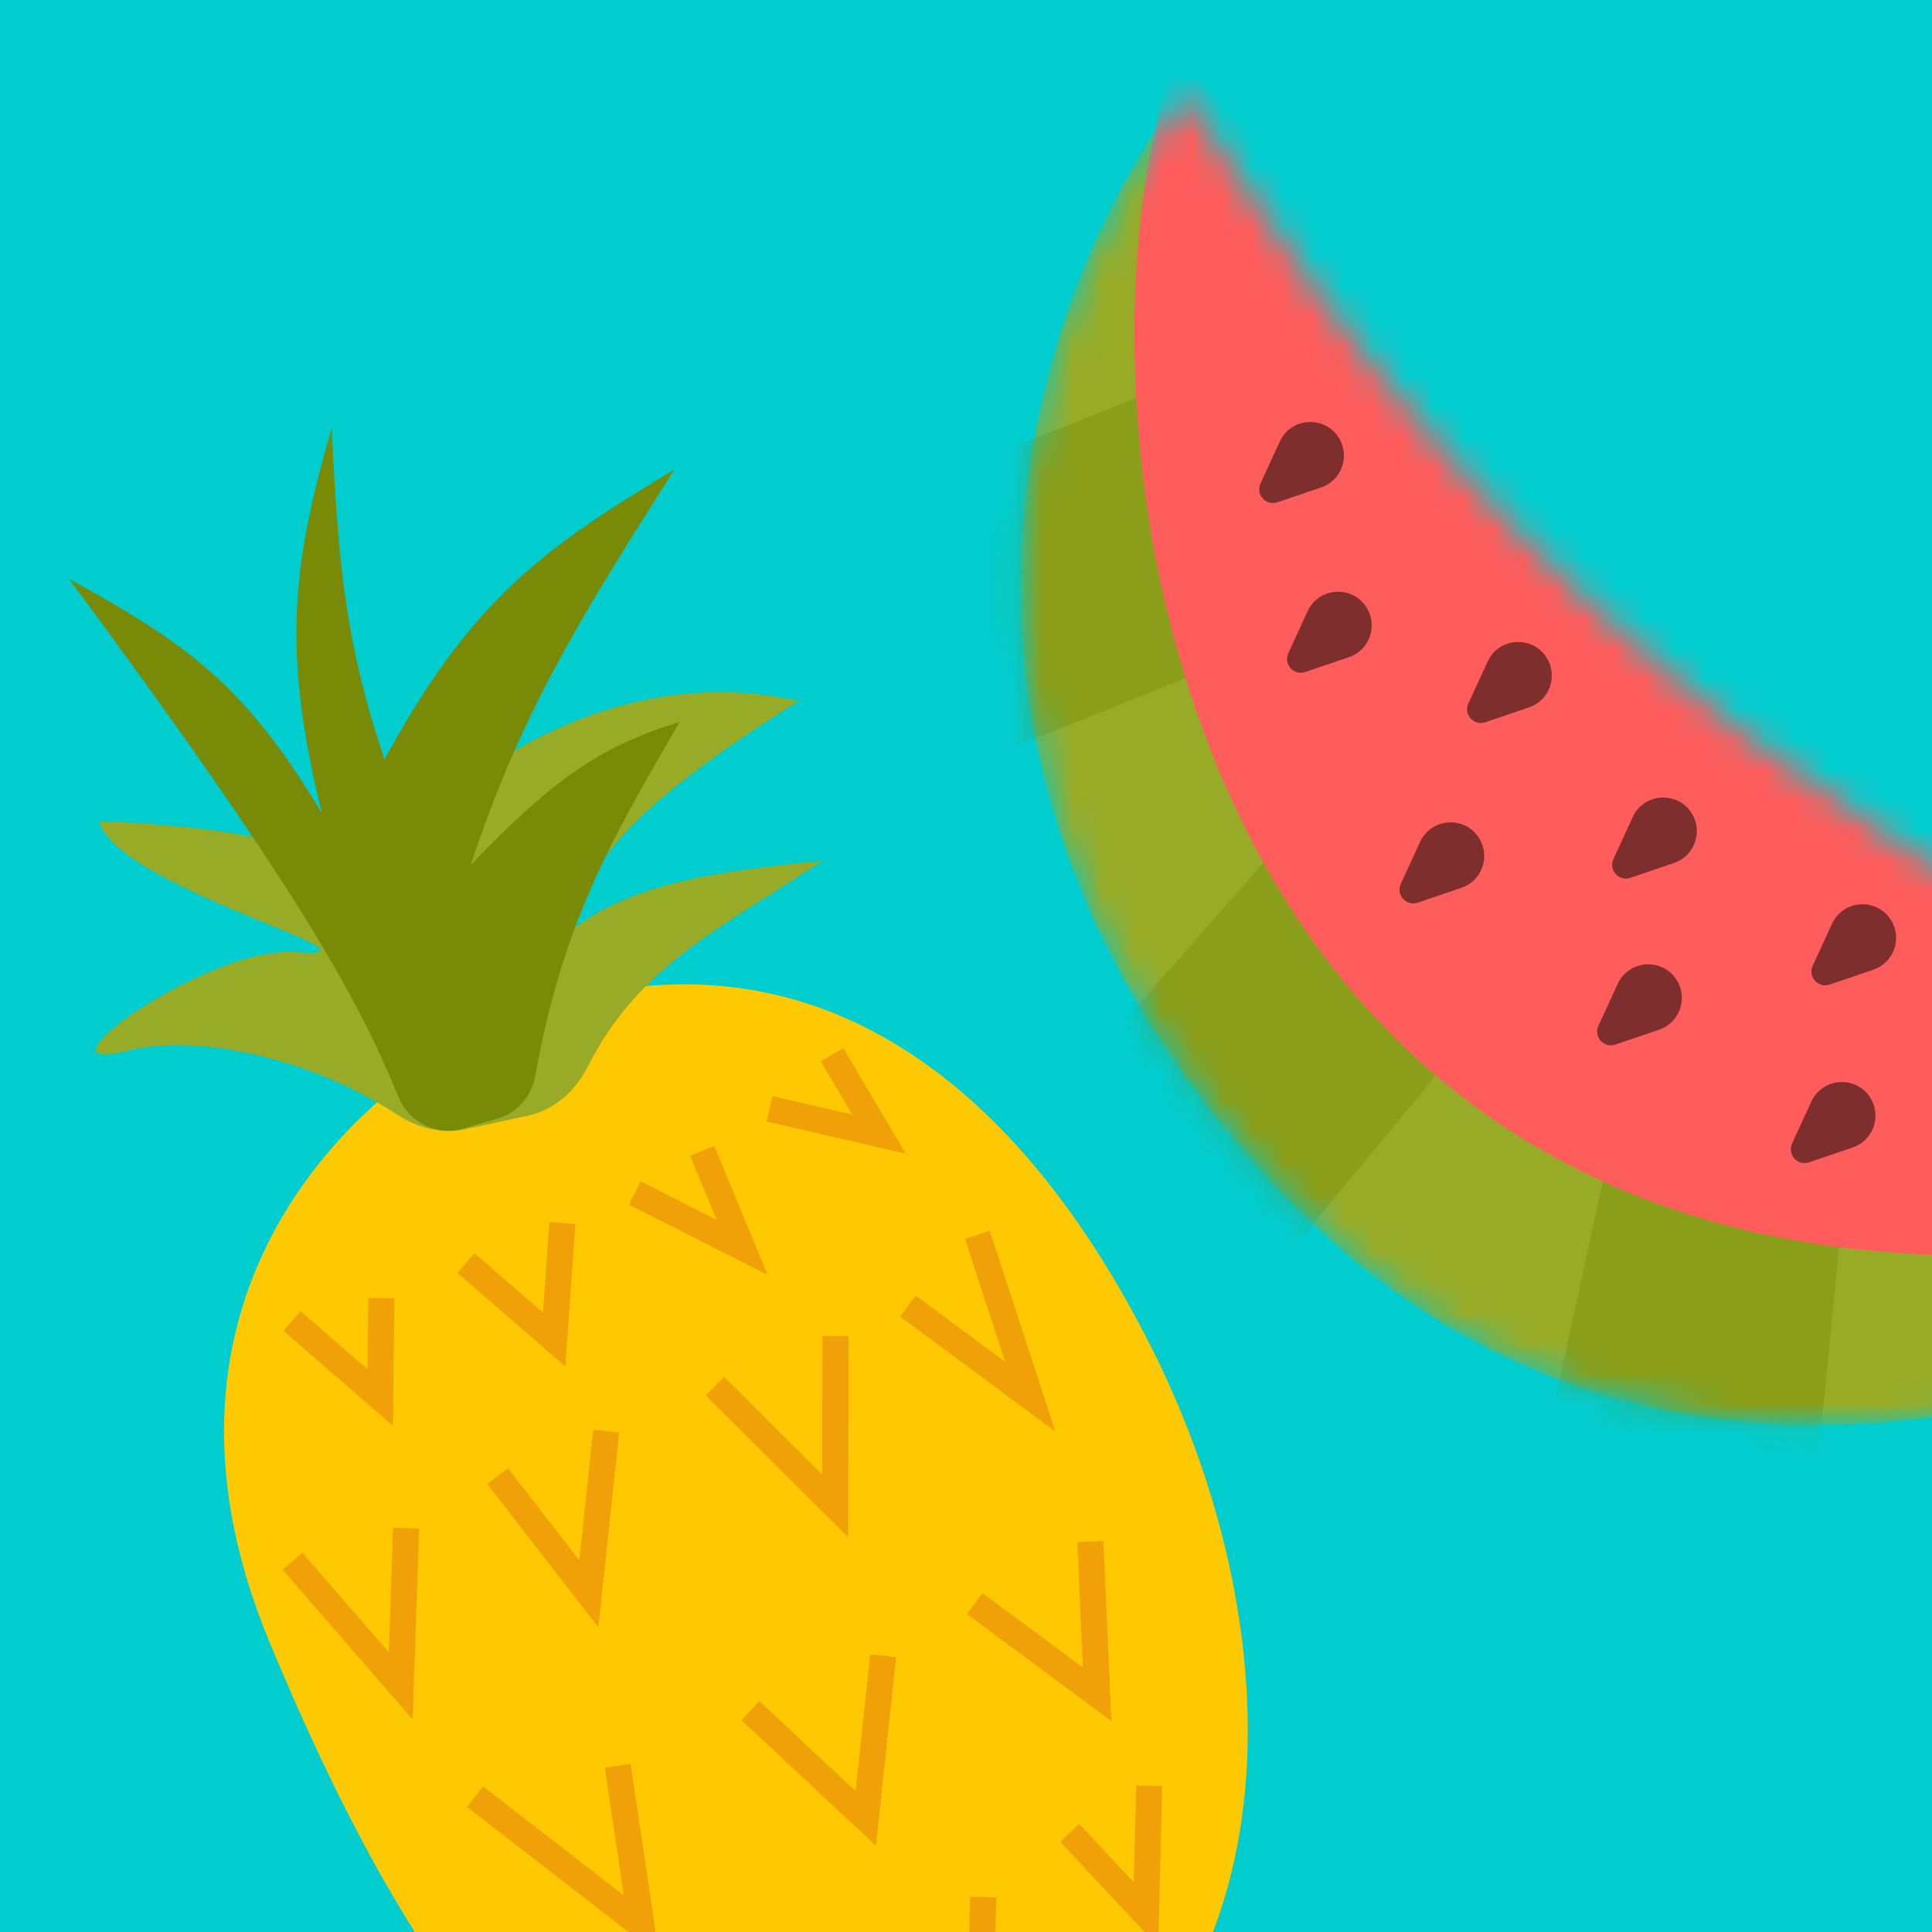
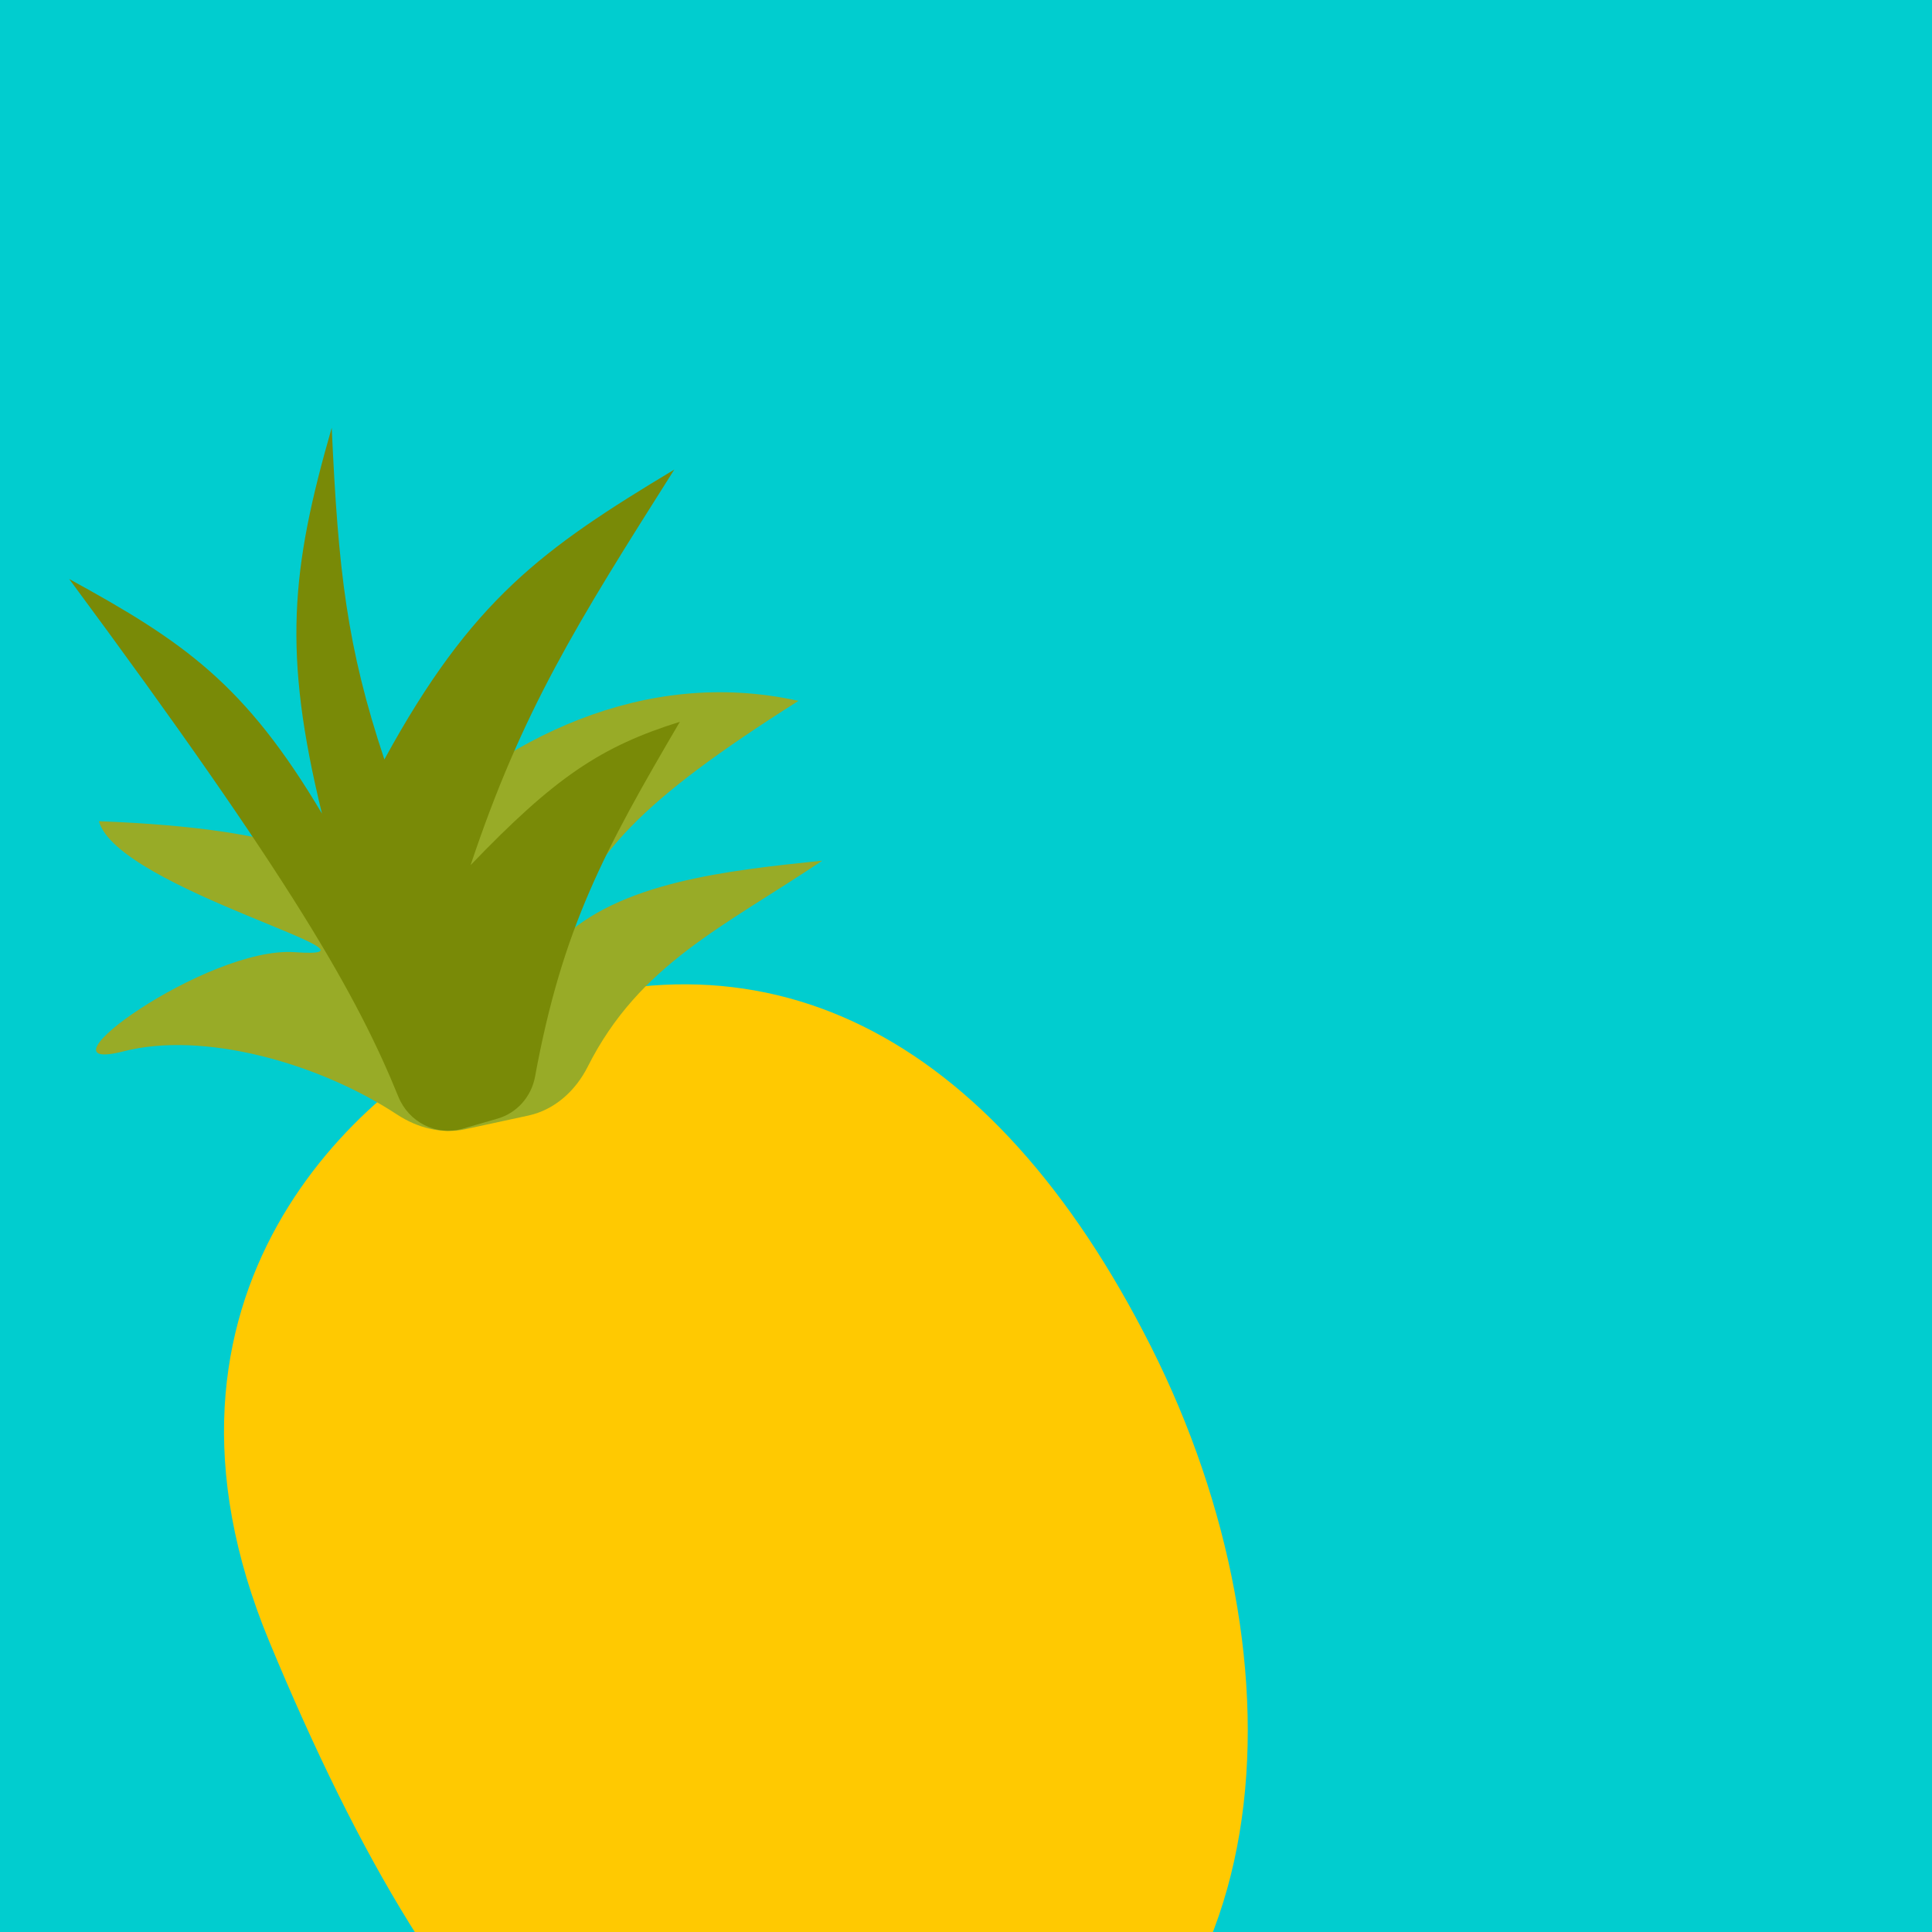
<svg xmlns="http://www.w3.org/2000/svg" fill="none" height="64" viewBox="0 0 64 64" width="64">
  <clipPath id="a">
    <path d="m0 0h64v64h-64z" />
  </clipPath>
  <mask id="b" height="45" maskUnits="userSpaceOnUse" width="50" x="33" y="3">
-     <path d="m42.228 39.27c-13.613-14.6-7.703-30.226-3.047-36.214 11.849 18.818 22.665 25.515 43.805 35.723-7.914 6.247-27.146 15.091-40.759.491z" fill="#98ab27" />
-   </mask>
+     </mask>
  <g clip-path="url(#a)">
    <path d="m0 0h64v64h-64z" fill="#01cdcf" />
    <path d="m8.919 54.375c-4.772-11.512 2.985-18.413 7.46-20.424 8.794-3.646 16.476.196 21.749 10.658 5.273 10.461 4.551 23.408-6.008 27.316-10.559 3.909-17.236-3.16-23.201-17.55z" fill="#ffc901" />
    <path d="m4.095 34.826c2.607-.669 6.399.349 9.061 2.096.669.439 1.476.653 2.258.484l2.09-.452c.871-.189 1.564-.822 1.965-1.618 1.708-3.389 4.496-4.631 7.77-6.825l-.077.008c-3.031.316-6.681.696-8.648 2.672 1.11-2.892 2.625-4.611 7.936-7.974-5.157-1.141-9.854 1.288-13.123 4.503l1.326 3.198c-2.834-2.456-5.001-3.462-11.377-3.715.618 2.242 10.219 4.603 6.484 4.339-2.896-.205-8.856 4.103-5.664 3.284z" fill="#98ab27" />
    <path d="m2.292 19.18c7.407 10.008 9.558 13.834 10.905 17.151.342.843 1.257 1.312 2.131 1.059l1.156-.335c.644-.187 1.119-.73 1.24-1.389.906-4.93 2.299-7.497 4.798-11.756-2.63.823-4.146 1.848-6.932 4.747 1.706-5.111 3.506-7.981 6.747-13.102-4.378 2.633-6.707 4.304-9.604 9.602-1.241-3.721-1.529-6.233-1.744-10.987-1.353 4.699-1.628 7.449-.323 12.781-2.552-4.296-4.567-5.687-8.374-7.771z" fill="#798a07" />
-     <path d="m9.67 43.759 2.925 2.535.039-3.295m2.798-1.16 2.925 2.535.273-3.861m2.398-.994 3.558 1.804-1.326-3.198m2.233-1.394 3.627.839-1.56-2.632m-17.871 16.777 3.587 4.134.176-5.226m3.032-1.725 3.022 3.9.576-5.391m3.598-1.491 3.987 3.968.01-5.625m2.398-.994 4.055 3.003-1.754-5.362m-16.643 18.61 5.518 4.271-.789-5.294m4.397-1.823 3.821 3.568.576-5.391m3.032-1.725 4.055 3.003-.224-5.06m-14.177 16.65 4.124 2.038-.126-3.695m3.598-1.491 2.925 2.535.108-4.26m2.866-2.125 2.525 2.701.107-4.26" stroke="#f0a108" stroke-width=".865" />
    <g mask="url(#b)">
      <path d="m42.228 39.27c-13.613-14.6-7.703-30.226-3.047-36.214 11.849 18.818 22.665 25.515 43.805 35.723-7.914 6.247-27.146 15.091-40.759.491z" fill="#98ab27" />
-       <path d="m23.493 18.869h20.354v9.219h-20.354z" fill="#798a07" fill-opacity=".4" transform="matrix(.928 -.374 .374 .928 -5.349 10.146)" />
+       <path d="m23.493 18.869v9.219h-20.354z" fill="#798a07" fill-opacity=".4" transform="matrix(.928 -.374 .374 .928 -5.349 10.146)" />
      <path d="m34.855 36.523 13.108-14.878 6.971 5.074-12.976 15.681z" fill="#798a07" fill-opacity=".4" />
      <path d="m50.9 49.257 4.365-20.172 6.667 2.008-1.954 19.777z" fill="#798a07" fill-opacity=".4" />
      <path d="m38.984 1.851c15.31 16.646 24.681 24.861 43.534 36.592-8.083 2.7-23.601 6.508-34.659-2.571s-11.662-26.69-8.876-34.021z" fill="#ff5c5c" />
      <g fill="#000" fill-opacity=".5">
        <path d="m43.316 20.25-.64 1.39c-.168.364.182.751.561.622l1.448-.492c.669-.227.96-1.013.6-1.621-.457-.773-1.594-.715-1.97.101z" />
        <path d="m42.395 14.627-.64 1.39c-.168.364.182.751.561.622l1.448-.492c.669-.227.96-1.013.6-1.621-.457-.773-1.594-.715-1.97.101z" />
        <path d="m49.281 21.913-.64 1.39c-.168.364.182.751.561.623l1.448-.492c.669-.227.96-1.013.6-1.621-.457-.773-1.594-.715-1.97.101z" />
        <path d="m54.086 27.066-.64 1.39c-.168.364.182.751.561.623l1.448-.492c.669-.227.96-1.013.6-1.621-.457-.773-1.594-.715-1.97.101z" />
        <path d="m47.043 27.889-.64 1.39c-.167.364.182.751.561.623l1.448-.492c.669-.227.96-1.013.6-1.621-.457-.773-1.594-.715-1.97.101z" />
        <path d="m53.589 32.591-.64 1.39c-.167.364.182.751.561.623l1.448-.492c.669-.227.96-1.013.6-1.621-.457-.773-1.594-.715-1.97.101z" />
        <path d="m60.004 36.491-.64 1.39c-.168.364.182.751.561.623l1.448-.492c.669-.227.96-1.013.6-1.621-.457-.773-1.594-.715-1.97.101z" />
        <path d="m60.688 30.602-.64 1.39c-.168.364.182.751.561.623l1.448-.492c.669-.227.96-1.013.6-1.621-.457-.773-1.594-.715-1.97.101z" />
      </g>
    </g>
  </g>
</svg>